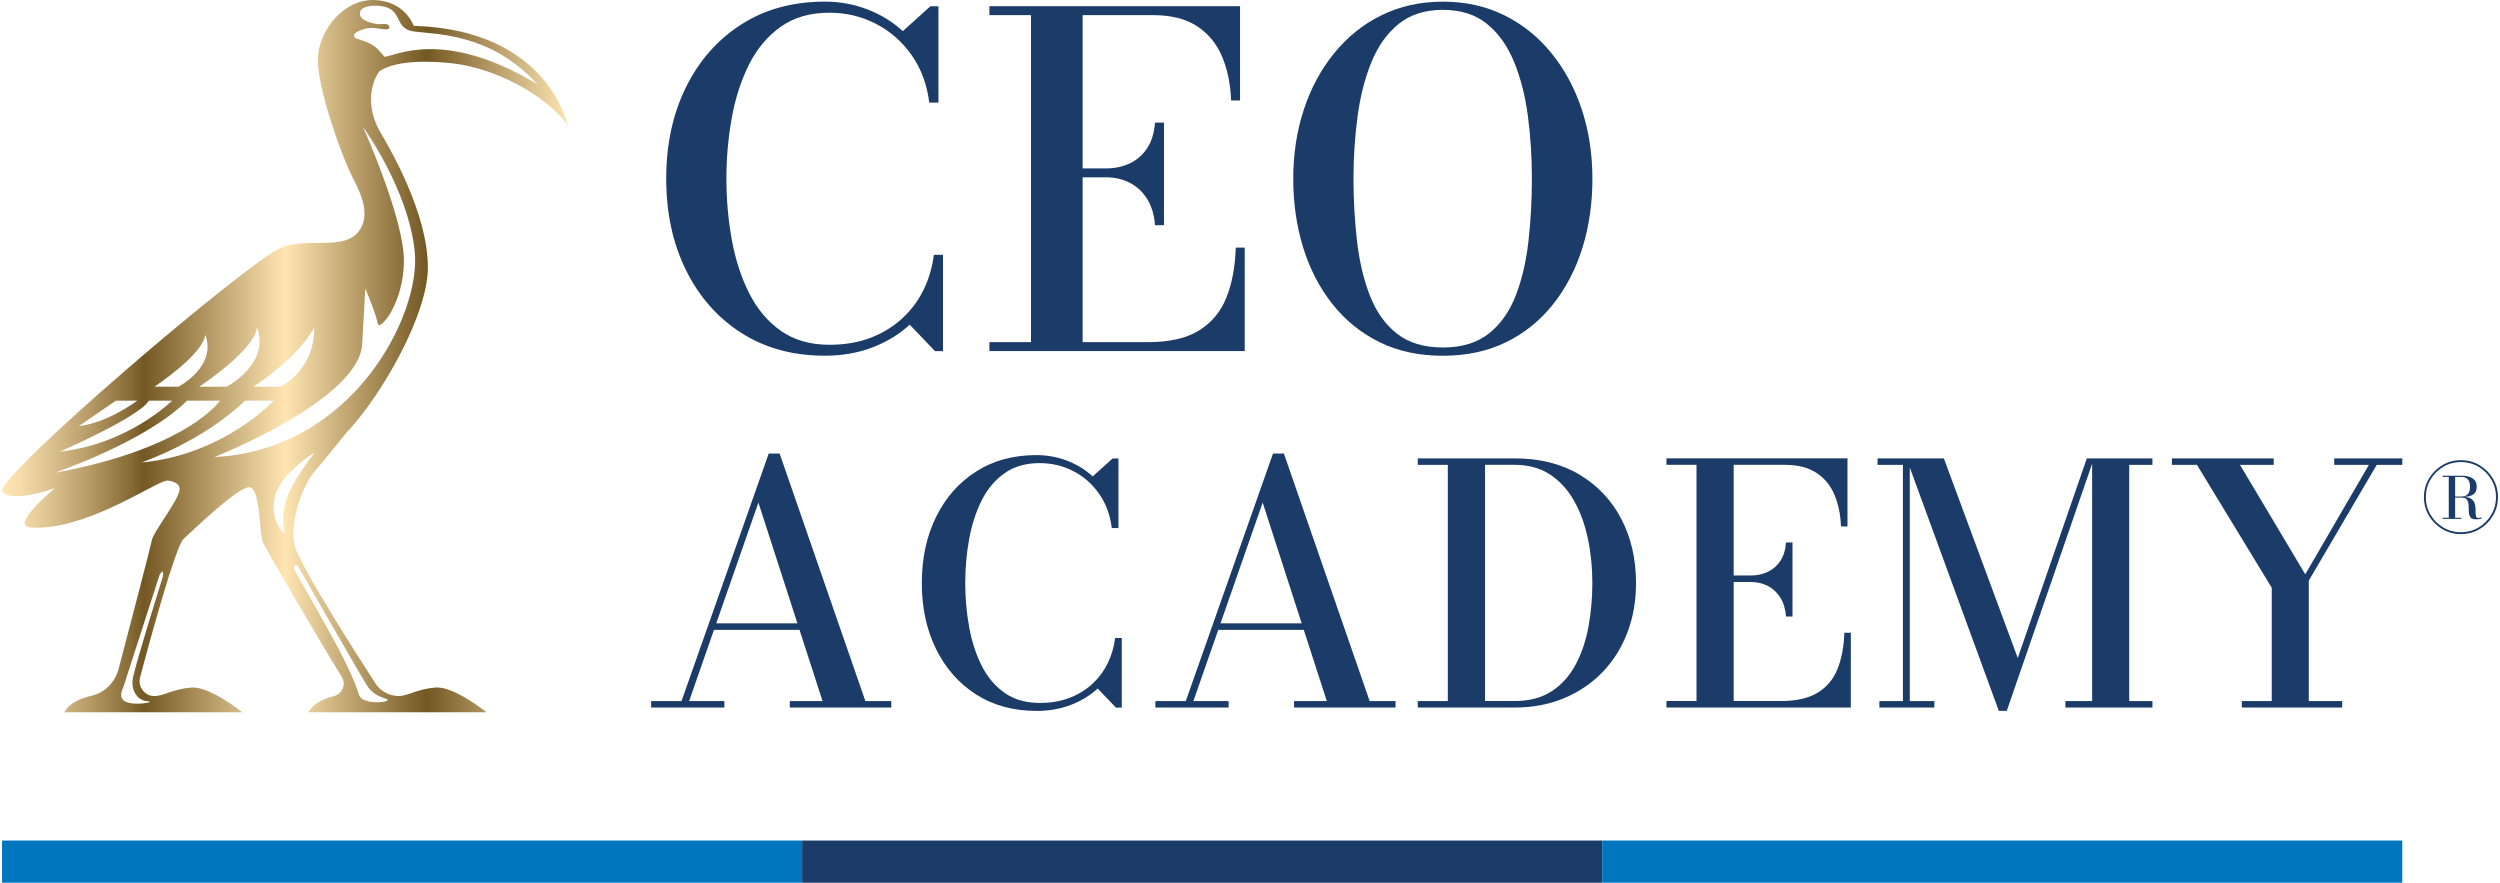
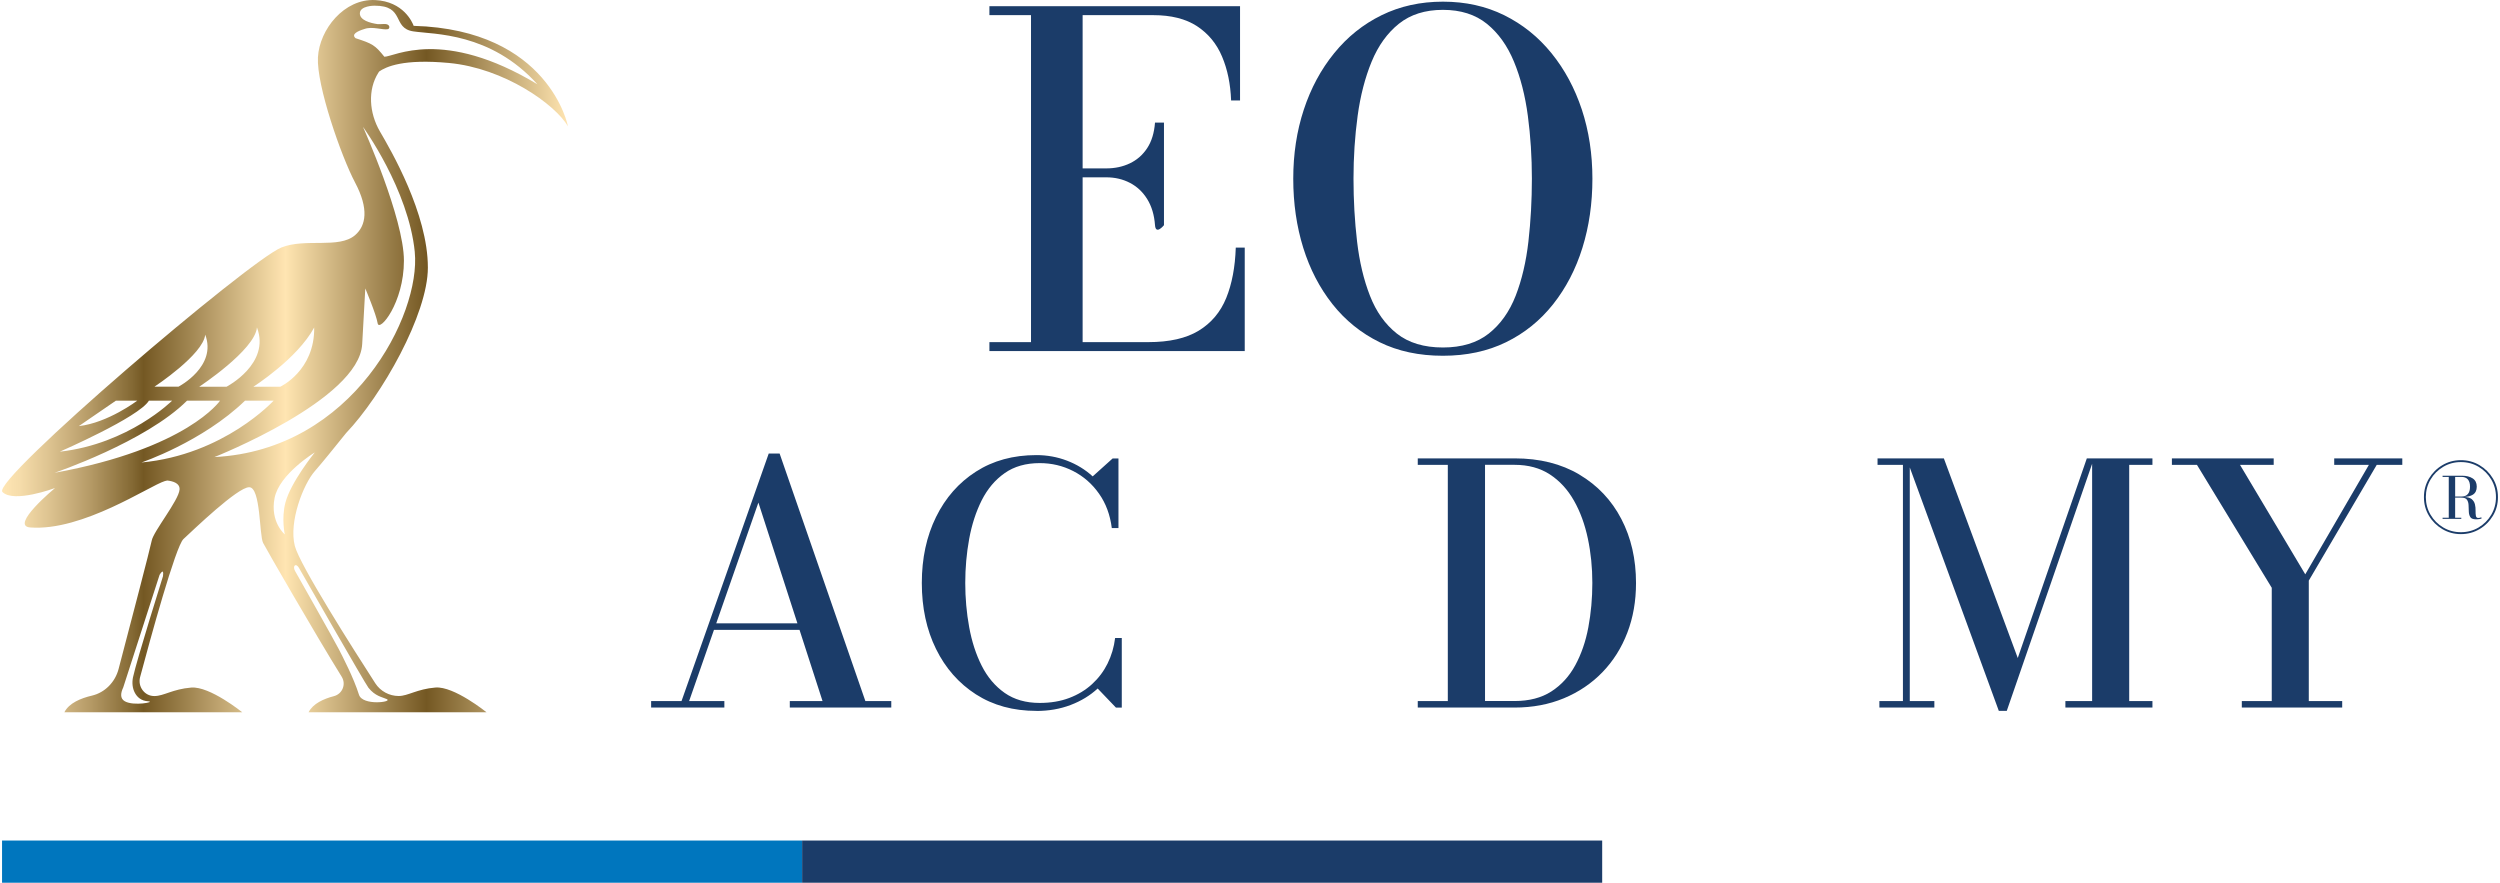
<svg xmlns="http://www.w3.org/2000/svg" id="Layer_1" version="1.1" viewBox="0 0 708 250">
  <defs>
    <style>
      .st0 {
        fill: #0076be;
      }

      .st1 {
        fill: url(#linear-gradient);
      }

      .st2 {
        fill: #1b3c69;
      }
    </style>
    <linearGradient id="linear-gradient" x1=".58" y1="149.14" x2="160.86" y2="149.14" gradientTransform="translate(0 250) scale(1 -1)" gradientUnits="userSpaceOnUse">
      <stop offset="0" stop-color="#ffe6b4" />
      <stop offset=".03" stop-color="#f6ddab" />
      <stop offset=".08" stop-color="#dfc592" />
      <stop offset=".15" stop-color="#b99e6a" />
      <stop offset=".23" stop-color="#846934" />
      <stop offset=".25" stop-color="#745823" />
      <stop offset=".5" stop-color="#ffe5b2" />
      <stop offset=".75" stop-color="#745823" />
      <stop offset="1" stop-color="#ffe5b2" />
    </linearGradient>
  </defs>
  <path class="st1" d="M107.32,20.29c2-1.41,6.93-3.67,19.81-2.46,15.62,1.46,30.08,11.68,33.73,17.96,0,0-5.25-27.4-43.71-28.47-.35-.95-2.84-6.9-10.91-7.3-8.76-.44-15.77,8.32-16.2,16.2-.44,7.88,6.58,28.04,10.52,35.48s3.13,12.2,0,14.9c-4.6,3.94-14.11.75-20.88,3.5C70.47,73.85-2.46,136.02.68,139.31c3.14,3.28,14.9-1.1,14.9-1.1,0,0-12.99,10.74-7,11.17,14.86,1.09,33.73-11.82,38.11-13.14.18-.05.41-.11.68-.16,1.66.19,3.61.78,3.48,2.56-.22,3.06-7.41,11.87-7.88,14.46-.36,1.94-6.33,24.71-9.39,36.37-.98,3.71-3.85,6.67-7.58,7.54-3.06.71-6.47,2.09-7.77,4.71h50.38s-9.2-7.44-14.46-7-7.77,2.4-10.41,2.4h-.08c-2.74,0-4.7-2.69-3.99-5.35,2.88-10.78,10.09-37.09,12.28-39.11,2.9-2.68,15.34-14.68,18.62-14.68s2.84,13.58,3.94,15.77c.85,1.69,14.82,25.93,22.26,37.91,1.31,2.12.19,4.87-2.21,5.49-2.89.75-5.94,2.11-7.17,4.56h50.38s-9.2-7.44-14.46-7-7.77,2.4-10.41,2.4-5.17-1.35-6.62-3.6c-6.2-9.61-21.39-33.49-22.79-38.89-1.76-6.79,2.4-17.52,5.7-21.24,1.82-2.06,5.7-6.85,8.82-10.74,10.06-10.54,23.16-33.61,23.16-46.86,0-15.34-10.52-33.29-13.58-38.55-3.06-5.26-3.5-11.82-.44-16.64.06-.1.14-.21.2-.31h-.02ZM46.18,163.11s-7.5,23.93-8.51,28.67c-.32,1.52-.19,3.12.55,4.48.67,1.21,1.78,2.21,3.7,2.34,2.38.16-4.01,1.46-6.58,0-1.44-.82-1.14-2.43-.44-3.92l10.29-31.87s1.32-2.29.97.3h.02ZM84.72,160.93s18.71,32.72,19.63,33.85c1.93,2.41,3.87,2.61,5.19,3.21,1.82.83-6.87,1.97-7.88-1.24-1.54-4.89-4.67-10.85-5.7-12.88-1.02-2.05-12.39-22.14-12.39-22.14-.82-1.41.19-2.51,1.17-.8h0ZM88.98,92.73c.17,12.26-9.6,16.79-9.6,16.79h-7.62s12.41-7.88,17.23-16.79h0ZM72.77,92.73c3.92,10.3-8.61,16.79-8.61,16.79h-7.74s15.77-10.37,16.35-16.79ZM58.11,94.75c3.45,9.06-7.57,14.76-7.57,14.76h-6.8s13.86-9.11,14.38-14.76ZM32.82,113.46h6.06s-8.29,6.28-16.57,7.22l10.52-7.22ZM42.17,113.46h6.58s-12.26,12.26-31.83,14.46c0,0,22.49-9.79,25.26-14.46h0ZM15.45,133.9s25.84-8.76,37.53-20.44h9.35s-9.2,13.58-46.87,20.44ZM40.05,130.98s17.28-5.84,29.35-17.52h8.1s-14.02,15.34-37.46,17.52ZM80.82,142.37c-1.15,4.49-.16,8.98-.16,8.98,0,0-4.22-3.5-2.9-10.3s11.38-12.92,11.38-12.92c0,0-6.85,8.49-8.32,14.24h0ZM117.46,71.4c1.76,17.74-17.52,56.07-56.73,58.04,0,0,40.96-16.2,41.84-31.98l.88-15.77s3.06,7.22,3.5,9.86c.44,2.62,7.44-5.7,7.44-17.74s-11.6-37.89-11.6-37.89c0,0,12.92,17.74,14.68,35.48h0ZM100.69,10.81c-1.23-1.07.41-1.96,2.51-2.6,2.24-.82,5.21.36,6.65.05.64-.14.73-1.56-1.1-1.46-.69.04-1.28.04-1.83.03-2.05-.3-5.08-1.09-5.01-3.1.07-2.12,4.09-2.12,4.09-2.12,8.83-.06,4.93,6.36,11.06,7.28,5.78.88,21.79.2,35.15,14.99-26.83-16.2-40.63-7.77-43.36-7.81-2.68-3.32-3.34-3.69-8.18-5.26h0Z" />
  <rect class="st0" x=".58" y="238.03" width="226.58" height="11.97" />
  <rect class="st2" x="227.16" y="238.03" width="226.58" height="11.97" />
-   <rect class="st0" x="453.74" y="238.03" width="226.58" height="11.97" />
  <g>
    <polygon class="st2" points="233.59 100.75 233.59 100.75 233.58 100.75 233.59 100.75" />
-     <path class="st2" d="M267.06,99.45v-27.29h-2.6c-.44,3.56-1.42,6.88-2.93,9.97-1.52,3.08-3.55,5.79-6.09,8.11-2.53,2.32-5.52,4.13-8.95,5.44s-7.29,1.96-11.59,1.96c-5.43,0-10.01-1.32-13.74-3.94-3.74-2.62-6.73-6.18-8.99-10.65-2.26-4.47-3.9-9.51-4.92-15.14s-1.53-11.38-1.53-17.29.51-11.66,1.53-17.29c1.02-5.62,2.66-10.67,4.92-15.14,2.26-4.47,5.26-8.02,8.99-10.65s8.31-3.94,13.74-3.94c4.69,0,9.06,1.04,13.12,3.12,4.06,2.09,7.43,5.04,10.13,8.86s4.37,8.31,5.02,13.48h2.6V1.78h-2.28l-7.81,7.03c-2.9-2.65-6.26-4.7-10.06-6.16-3.8-1.46-7.8-2.19-12.01-2.19-9.08,0-16.98,2.16-23.71,6.48-6.73,4.32-11.95,10.26-15.66,17.81-3.71,7.55-5.57,16.17-5.57,25.85s1.86,18.3,5.57,25.85c3.71,7.55,8.94,13.49,15.66,17.81,6.73,4.32,14.64,6.47,23.7,6.48,4.87,0,9.34-.78,13.44-2.34,4.11-1.57,7.63-3.71,10.59-6.45l7.16,7.49h2.27Z" />
-     <path class="st2" d="M352.51,99.43v-29.3h-2.54c-.18,5.51-1.08,10.27-2.7,14.26-1.63,4-4.22,7.07-7.78,9.25-3.56,2.17-8.31,3.25-14.26,3.25h-18.63v-46.67h6.7c2.47,0,4.71.53,6.7,1.57,2.01,1.04,3.63,2.57,4.89,4.59,1.26,2.03,2,4.49,2.21,7.39h0s2.54,0,2.54,0v-29.04h-2.54c-.22,2.9-.96,5.32-2.21,7.22-1.27,1.92-2.89,3.34-4.89,4.3-2,.96-4.23,1.44-6.7,1.44h-6.7V4.29h19.99c5.08,0,9.21,1.04,12.4,3.12,3.18,2.09,5.56,4.96,7.09,8.6,1.55,3.65,2.4,7.79,2.57,12.44h2.53V1.75h-70.98v2.54h11.78v92.6h-11.78v2.54h0s72.29,0,72.29,0Z" />
+     <path class="st2" d="M352.51,99.43v-29.3h-2.54c-.18,5.51-1.08,10.27-2.7,14.26-1.63,4-4.22,7.07-7.78,9.25-3.56,2.17-8.31,3.25-14.26,3.25h-18.63v-46.67h6.7c2.47,0,4.71.53,6.7,1.57,2.01,1.04,3.63,2.57,4.89,4.59,1.26,2.03,2,4.49,2.21,7.39s2.54,0,2.54,0v-29.04h-2.54c-.22,2.9-.96,5.32-2.21,7.22-1.27,1.92-2.89,3.34-4.89,4.3-2,.96-4.23,1.44-6.7,1.44h-6.7V4.29h19.99c5.08,0,9.21,1.04,12.4,3.12,3.18,2.09,5.56,4.96,7.09,8.6,1.55,3.65,2.4,7.79,2.57,12.44h2.53V1.75h-70.98v2.54h11.78v92.6h-11.78v2.54h0s72.29,0,72.29,0Z" />
    <path class="st2" d="M377.38,86.16c3.65,4.6,8.09,8.18,13.32,10.75s11.2,3.84,17.94,3.84h0c6.68,0,12.65-1.28,17.88-3.84,5.24-2.56,9.67-6.15,13.32-10.75,3.64-4.6,6.42-9.93,8.3-15.98,1.89-6.06,2.83-12.58,2.83-19.57s-1-13.51-2.99-19.57c-2.01-6.06-4.87-11.38-8.6-15.98-3.73-4.6-8.19-8.18-13.38-10.75-5.19-2.56-10.97-3.84-17.35-3.84s-12.18,1.28-17.39,3.84c-5.22,2.56-9.69,6.15-13.42,10.75-3.74,4.6-6.61,9.93-8.6,15.98-2,6.06-2.99,12.58-2.99,19.57s.95,13.51,2.83,19.57c1.89,6.06,4.66,11.38,8.3,15.98ZM384.48,32.82c.78-5.73,2.11-10.85,3.97-15.37,1.87-4.52,4.43-8.09,7.71-10.72,3.28-2.62,7.43-3.94,12.47-3.94s9.19,1.32,12.44,3.94c3.25,2.63,5.82,6.21,7.68,10.72,1.87,4.51,3.18,9.64,3.94,15.37.76,5.74,1.14,11.65,1.14,17.78s-.33,12.05-.98,17.78c-.65,5.73-1.86,10.86-3.61,15.37-1.77,4.52-4.3,8.09-7.62,10.72-3.32,2.62-7.65,3.94-12.98,3.94-5.38,0-9.73-1.32-13.05-3.94-3.32-2.63-5.87-6.2-7.62-10.72-1.77-4.51-2.98-9.64-3.65-15.37-.67-5.74-1.01-11.65-1.01-17.78s.39-12.05,1.17-17.78Z" />
    <path class="st2" d="M220.79,128.45h-3.09l-24.69,70.09h-8.61v1.84h20.74v-1.84h-9.98l7.04-20.17h24.22l6.52,20.17h-9.27v1.84h28.74v-1.84h-7.34l-24.28-70.09ZM202.84,176.53l11.94-34.2,11.05,34.2h-22.98Z" />
    <path class="st2" d="M313.69,187.87c-1.1,2.22-2.56,4.17-4.4,5.86-1.84,1.69-3.99,2.99-6.47,3.93-2.47.94-5.27,1.41-8.37,1.41-3.92,0-7.23-.95-9.93-2.84-2.7-1.9-4.87-4.46-6.5-7.69s-2.81-6.87-3.55-10.94c-.74-4.06-1.11-8.22-1.11-12.49s.37-8.43,1.11-12.49c.74-4.06,1.93-7.7,3.55-10.94,1.64-3.23,3.8-5.8,6.5-7.69,2.69-1.9,6.01-2.84,9.93-2.84,3.38,0,6.55.75,9.48,2.25s5.37,3.63,7.31,6.4c1.95,2.76,3.15,6.01,3.62,9.74h1.89v-19.71h-1.65l-5.65,5.08c-2.1-1.92-4.52-3.4-7.26-4.45s-5.64-1.58-8.68-1.58c-6.56,0-12.26,1.56-17.12,4.68-4.86,3.11-8.63,7.4-11.31,12.86-2.68,5.46-4.02,11.68-4.02,18.68s1.34,13.23,4.02,18.68,6.46,9.74,11.31,12.86c4.86,3.12,10.57,4.68,17.12,4.68v.02c3.5,0,6.74-.57,9.71-1.7,2.96-1.13,5.51-2.68,7.64-4.66l5.18,5.41h1.65v-19.71h-1.89c-.31,2.56-1.02,4.97-2.12,7.19Z" />
-     <path class="st2" d="M363.6,128.45h-3.09l-24.69,70.09h-8.61v1.84h20.74v-1.84h-9.98l7.04-20.17h24.22l6.52,20.17h-9.27v1.84h28.74v-1.84h-7.34l-24.28-70.09ZM345.65,176.53l11.94-34.2,11.05,34.2h-22.98Z" />
    <path class="st2" d="M447.29,134.4c-5.15-3.06-11.26-4.59-18.35-4.59h0s-27.43,0-27.43,0v1.84h8.51v66.89h-8.51v1.84h27.43c5.08,0,9.73-.88,13.95-2.63,4.22-1.76,7.86-4.22,10.92-7.38,3.05-3.16,5.41-6.89,7.05-11.19,1.65-4.3,2.46-8.99,2.46-14.07,0-6.77-1.39-12.82-4.16-18.14-2.77-5.32-6.73-9.51-11.87-12.56ZM449.82,177.65c-.75,4.01-1.99,7.59-3.69,10.73s-3.97,5.62-6.77,7.43-6.28,2.72-10.42,2.72h-8.38v-66.89h8.37c3.89,0,7.22.91,10,2.72,2.78,1.82,5.05,4.3,6.82,7.43,1.78,3.13,3.08,6.71,3.93,10.73.85,4.02,1.27,8.2,1.27,12.56s-.38,8.55-1.13,12.56Z" />
-     <path class="st2" d="M520.36,189.51c-1.17,2.88-3.04,5.11-5.62,6.67-2.57,1.57-6.01,2.35-10.31,2.35h-13.45v-33.71h4.84c1.8,0,3.4.38,4.85,1.13,1.45.75,2.62,1.86,3.53,3.31.91,1.46,1.44,3.23,1.6,5.34h0s1.84,0,1.84,0v-20.98h-1.84c-.15,2.1-.69,3.84-1.6,5.22-.92,1.38-2.09,2.41-3.53,3.1s-3.06,1.04-4.85,1.04h-4.84v-31.34h14.44c3.67,0,6.65.75,8.96,2.25s4.01,3.57,5.13,6.21c1.11,2.63,1.73,5.64,1.86,8.99h1.84v-19.29h-51.27v1.84h8.51v66.89h-8.51v1.84h52.22v-21.17h-1.84c-.13,3.99-.79,7.42-1.96,10.31Z" />
    <polygon class="st2" points="592.49 129.81 592.49 129.81 590.99 129.81 571.43 186.35 550.5 129.81 540.85 129.81 539.91 129.81 531.72 129.81 531.72 131.65 538.91 131.65 538.91 198.54 532.24 198.54 532.24 200.37 547.81 200.37 547.81 198.54 540.85 198.54 540.85 132.38 566.06 201.31 566.07 201.31 568.32 201.31 592.49 131.34 592.49 198.54 584.92 198.54 584.92 200.37 609.57 200.37 609.57 198.54 602.99 198.54 602.99 131.65 609.57 131.65 609.57 129.81 609.56 129.81 592.49 129.81" />
    <polygon class="st2" points="661.05 131.65 670.87 131.65 652.85 162.65 634.37 131.65 643.91 131.65 643.91 129.81 615.08 129.81 615.08 131.65 622.18 131.65 643.36 166.46 643.36 198.54 634.88 198.54 634.88 200.37 634.89 200.37 663.31 200.37 663.31 198.54 653.85 198.54 653.85 164.43 673.09 131.65 680.33 131.65 680.33 129.81 661.05 129.81 661.05 131.65" />
    <path class="st2" d="M706,135.52c-.94-1.58-2.2-2.83-3.79-3.78-1.59-.95-3.36-1.42-5.28-1.42s-3.67.47-5.26,1.42c-1.59.94-2.84,2.21-3.79,3.78-.95,1.58-1.42,3.33-1.42,5.27s.47,3.69,1.42,5.27c.94,1.58,2.2,2.83,3.79,3.78s3.34,1.42,5.26,1.42,3.69-.47,5.28-1.42c1.59-.94,2.84-2.21,3.79-3.78.95-1.58,1.42-3.33,1.42-5.27s-.47-3.69-1.42-5.27ZM705.52,145.79c-.9,1.51-2.09,2.7-3.58,3.59-1.5.89-3.16,1.34-5.01,1.34s-3.49-.45-5-1.34c-1.51-.89-2.7-2.09-3.59-3.59s-1.34-3.17-1.34-5,.45-3.49,1.34-5,2.09-2.7,3.59-3.59,3.15-1.34,5-1.34,3.51.45,5.01,1.34,2.69,2.09,3.58,3.59,1.34,3.16,1.34,5-.45,3.49-1.34,5Z" />
    <path class="st2" d="M702.32,146.63c-.15.04-.3.06-.47.06-.38,0-.6-.2-.68-.6-.07-.4-.1-.9-.09-1.49.02-.59-.04-1.18-.18-1.77-.14-.59-.45-1.09-.93-1.49-.47-.38-1.22-.58-2.22-.59,1.08-.06,1.95-.27,2.57-.66.73-.46,1.1-1.22,1.1-2.27s-.39-1.84-1.16-2.34c-.78-.51-1.8-.76-3.06-.76h-5.46v.34h1.75v11.57h-1.75v.32h5.3v-.32h-1.74v-5.7h1.75c.8,0,1.34.2,1.61.62.27.41.42.92.44,1.53.03.61.05,1.22.07,1.83.02.61.17,1.12.43,1.54.26.41.8.62,1.62.62h0c.34,0,.67-.02.96-.07s.5-.11.62-.19l-.11-.32c-.1.06-.23.11-.37.15ZM697.09,135.06c.78,0,1.38.23,1.8.7.41.47.62,1.15.62,2.07s-.2,1.62-.62,2.09c-.41.47-1.01.7-1.8.7h-1.79v-5.55h1.79Z" />
  </g>
</svg>